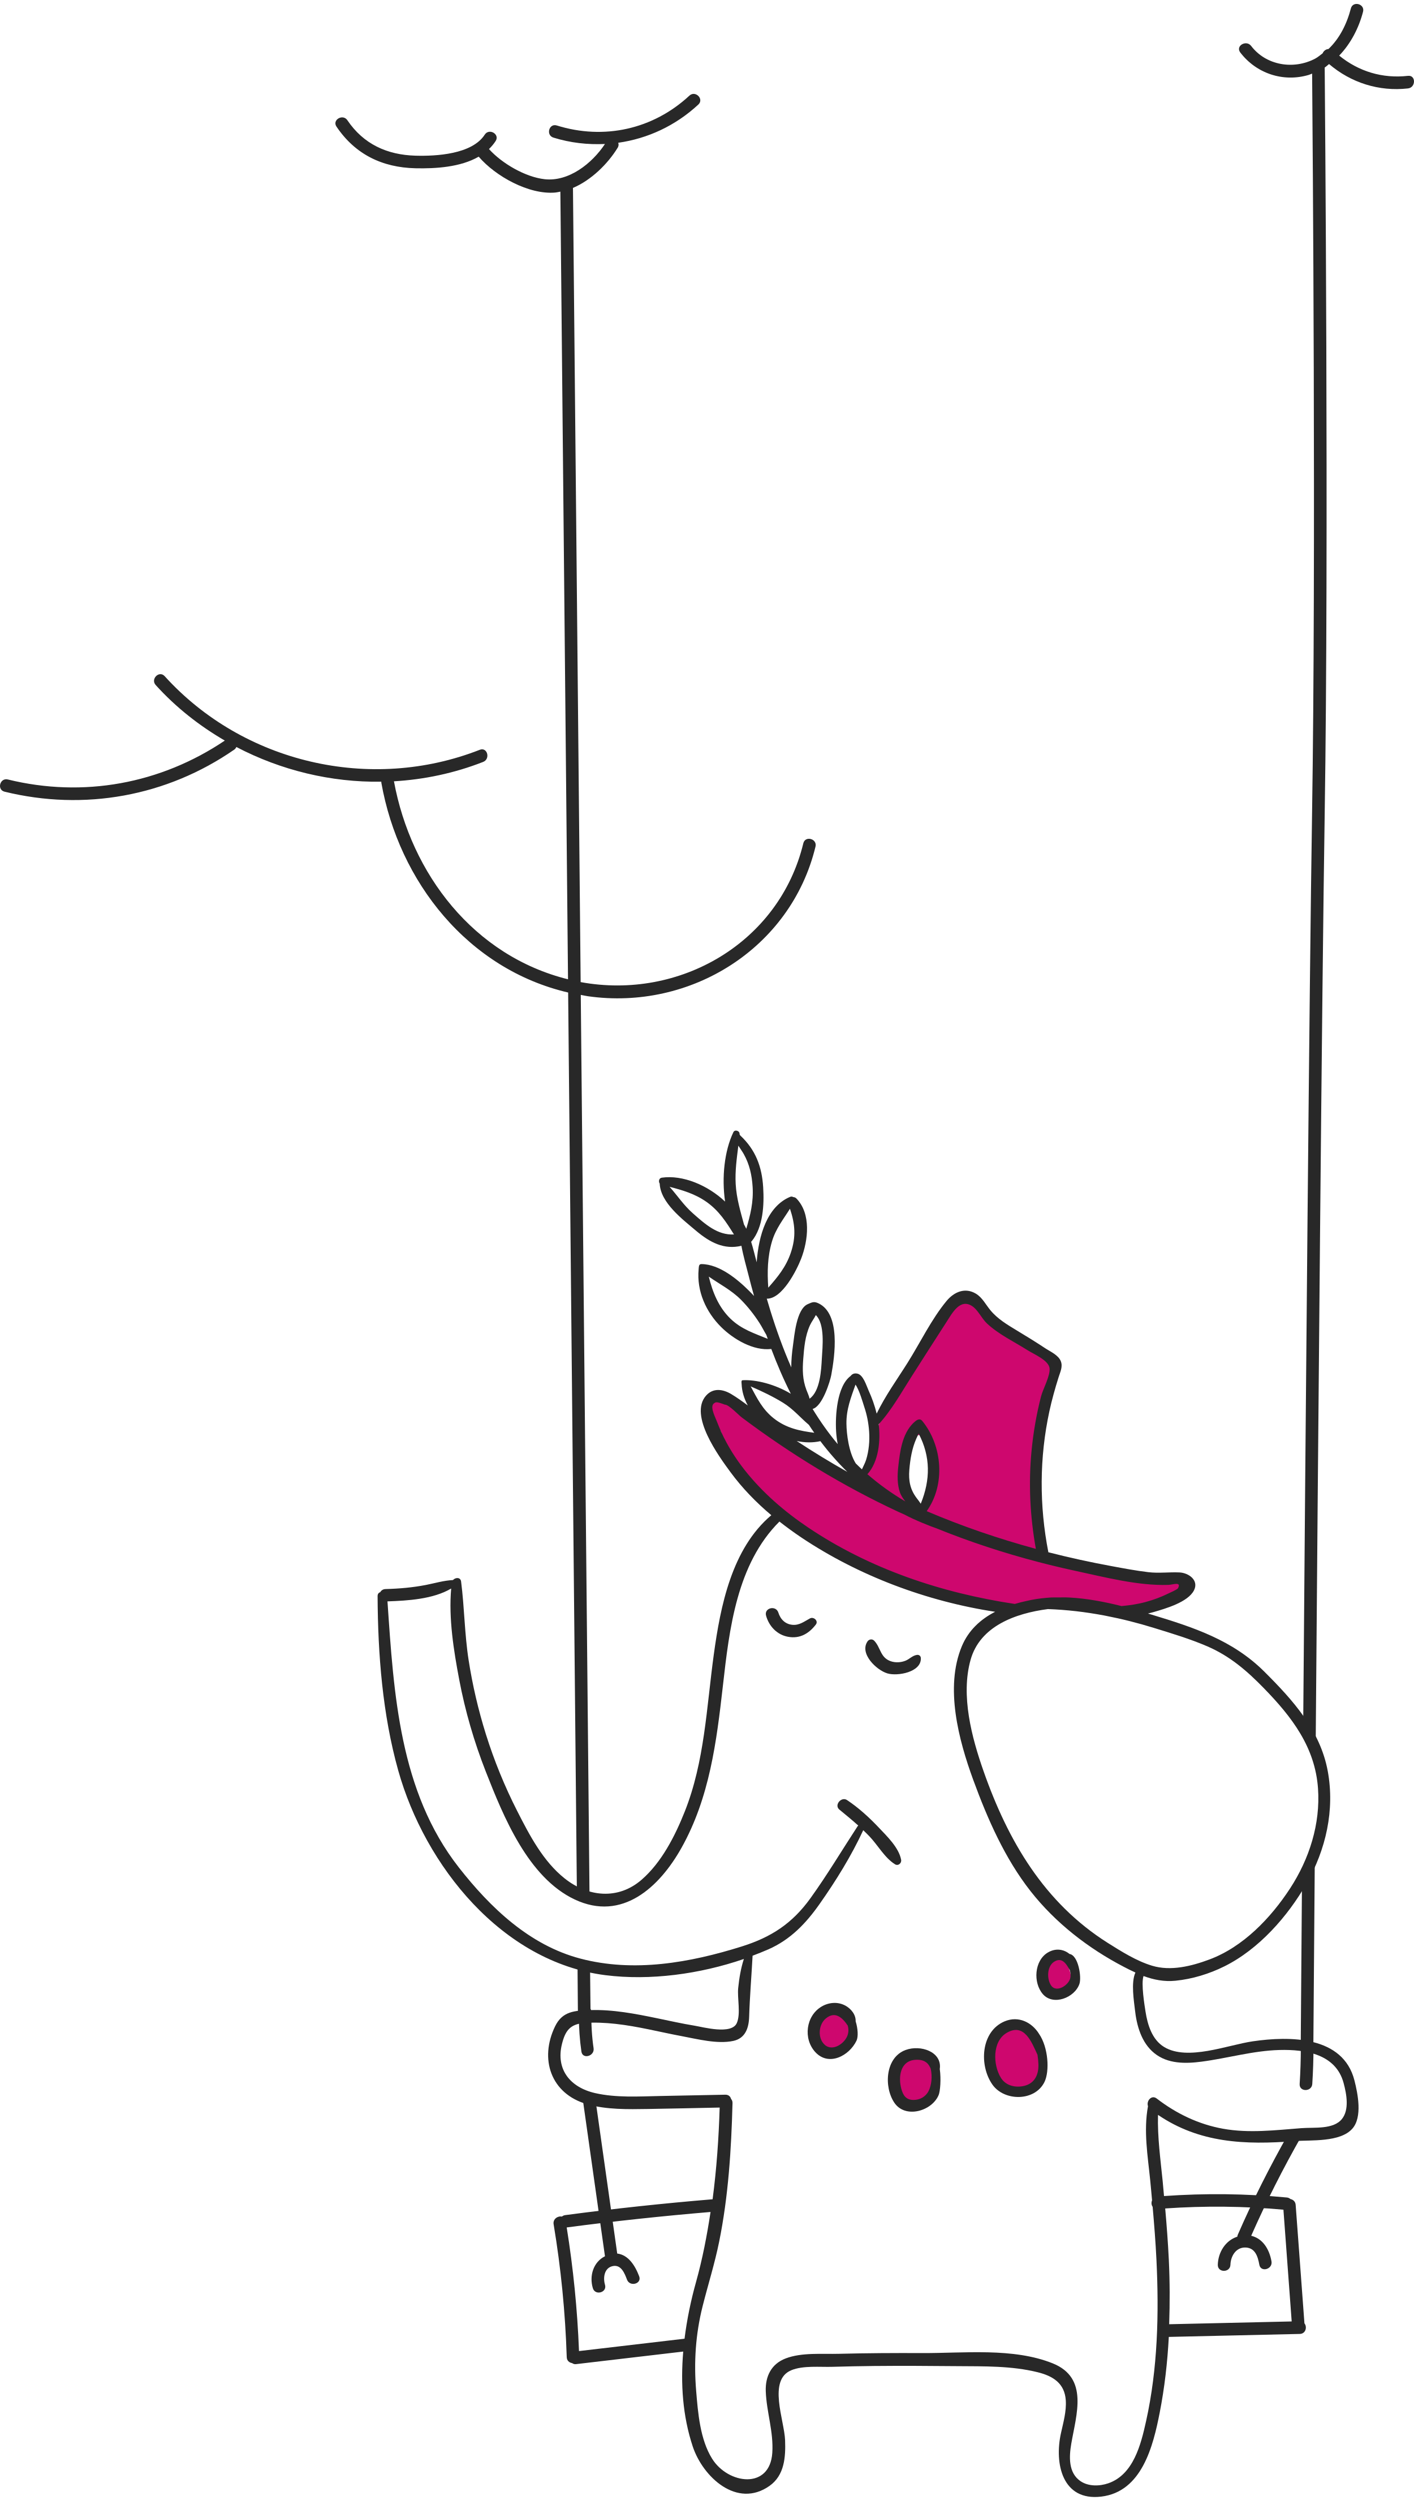
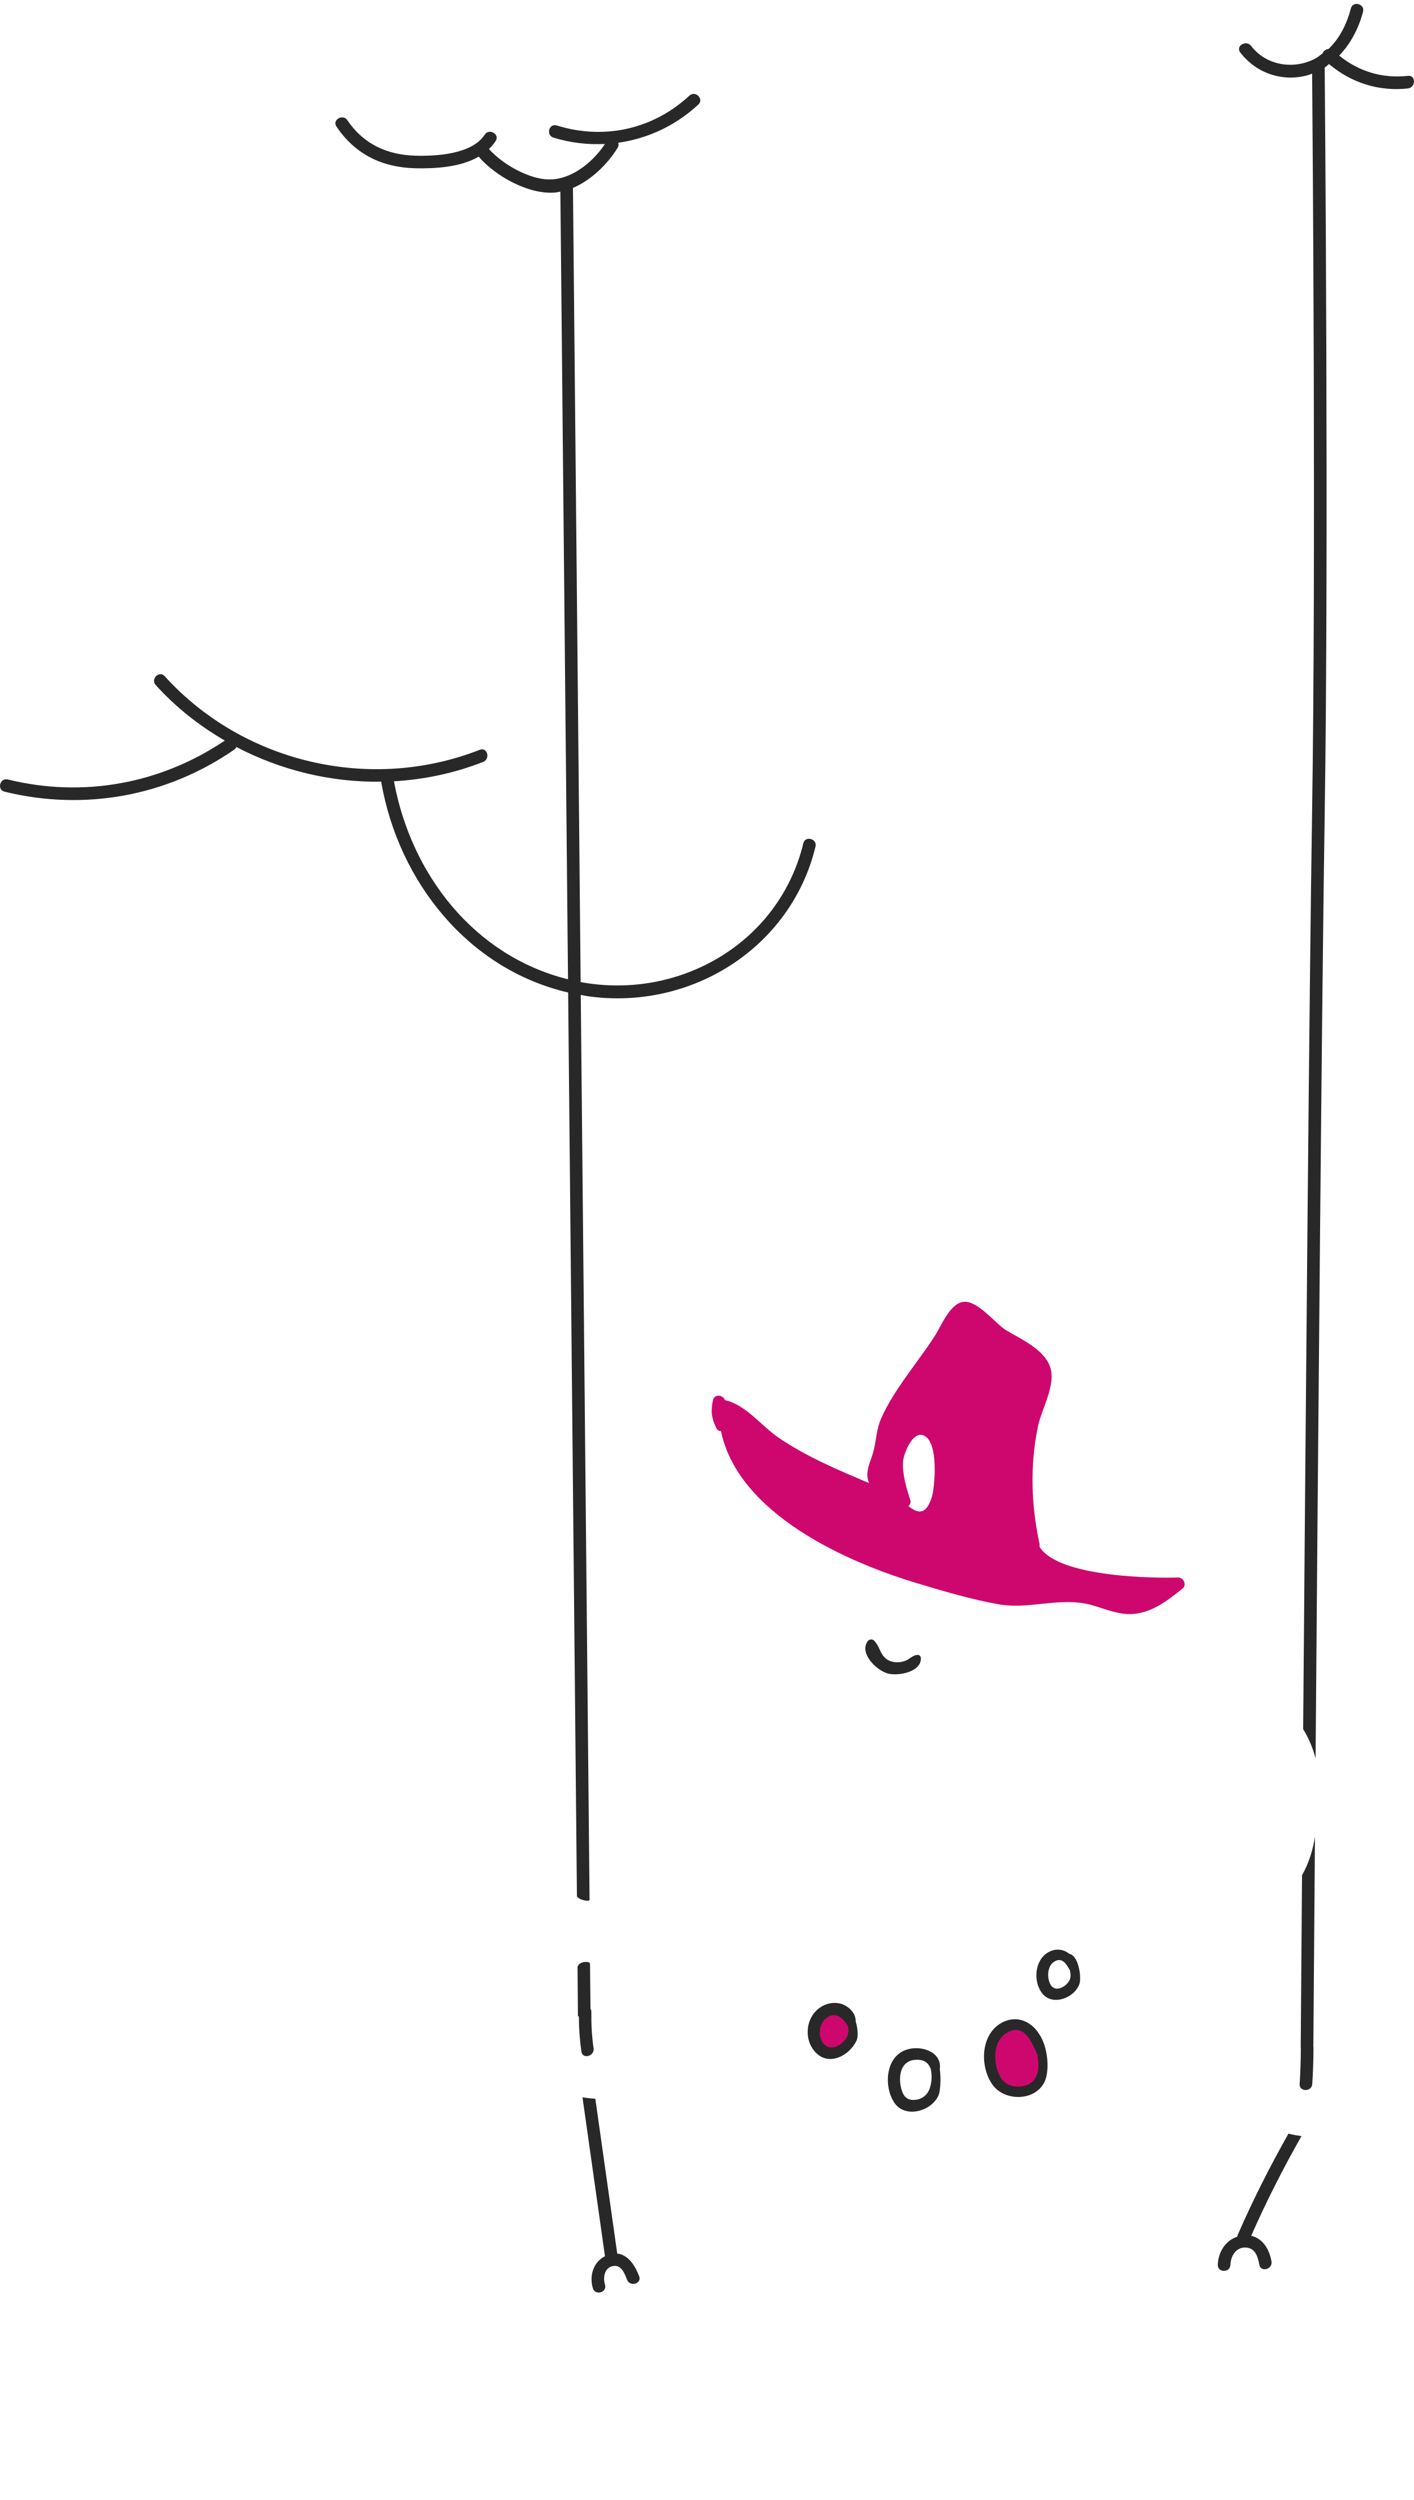
<svg xmlns="http://www.w3.org/2000/svg" width="180" height="318" viewBox="0 0 180 318" fill="none">
  <path d="M90.596 179.431C90.596 180.123 90.755 180.71 91.105 181.487C91.132 181.541 91.159 181.623 91.186 181.673C91.322 181.94 91.536 182.048 91.776 182.048C93.975 192.587 107.753 198.726 116.895 201.447C120.247 202.46 123.73 203.477 127.163 204.088C130.864 204.73 134.507 203.288 138.235 204.007C140.274 204.432 142.15 205.476 144.267 205.313C146.76 205.101 148.69 203.551 150.566 202.058C151.102 201.606 150.647 200.67 150.003 200.67C147.214 200.779 134.748 200.697 132.336 196.773V196.426C131.264 191.489 131.101 186.471 132.123 181.483C132.604 179.16 134.507 176.094 133.649 173.798C132.818 171.583 129.87 170.303 128.018 169.182C126.732 168.382 124.426 165.393 122.659 165.606C120.888 165.791 119.765 168.807 118.958 170.009C116.814 173.319 113.812 176.759 112.204 180.362C111.587 181.696 111.559 183.111 111.214 184.526C110.973 185.566 110.251 186.849 110.437 187.967C110.464 188.206 110.546 188.446 110.623 188.659C106.709 187.004 102.689 185.322 99.124 182.895C97.008 181.48 94.942 178.677 92.289 178.116C92.076 177.447 90.949 177.262 90.763 178.116C90.65 178.607 90.596 179.032 90.596 179.431ZM118.608 190.48C117.831 192.853 116.814 192.482 115.633 191.601C115.847 191.415 115.983 191.148 115.874 190.828C115.365 189.2 114.856 187.599 114.961 185.864C115.043 184.955 116.115 182.075 117.536 182.581C119.548 183.328 119.012 189.2 118.608 190.48Z" fill="#CE076E" />
-   <path d="M133.369 250.507C133.408 249.772 133.979 249.088 134.775 249.196C134.981 249.223 135.171 249.324 135.346 249.455C135.762 249.614 136.002 250.012 136.092 250.48C136.169 250.642 136.22 250.805 136.251 250.982C136.313 251.241 136.344 251.504 136.34 251.759C137.156 252.904 135.719 253.777 134.705 253.758C134.313 253.75 134.072 253.518 133.975 253.232C133.929 253.209 133.886 253.217 133.835 253.19C132.736 252.56 132.806 251.323 133.369 250.507Z" fill="#CE076E" />
  <path d="M127.8 258.556C129.132 257.613 130.993 257.918 132.095 259.368C133.319 260.976 133.824 263.786 132.231 265.341C130.472 267.053 127.726 265.913 126.662 264.03C125.664 262.271 125.233 258.977 127.8 258.556Z" fill="#CE076E" />
-   <path d="M116.74 261.494C116.86 261.525 116.957 261.602 117.062 261.668C117.392 261.308 118.041 261.212 118.367 261.753C119.342 263.381 119.909 265.723 118.084 267.026C116.495 268.159 114.363 266.957 114.064 265.147C113.847 263.845 114.996 261.042 116.74 261.494Z" fill="#CE076E" />
  <path d="M104.503 257.106C104.344 256.708 104.448 256.163 104.969 255.969C107.05 255.189 109.039 257.844 108.219 259.743C107.381 261.683 104.398 261.189 104.243 259.074C104.235 258.95 104.266 258.853 104.278 258.745C103.777 258.045 104.01 257.45 104.503 257.106Z" fill="#CE076E" />
  <path d="M111.283 208.712C112.13 209.585 112.033 210.88 113.427 211.337C114.01 211.526 114.67 211.487 115.237 211.271C115.785 211.062 116.13 210.61 116.713 210.521C116.988 210.478 117.21 210.645 117.221 210.927C117.303 212.721 114.254 213.258 112.961 212.871C111.567 212.454 109.373 210.351 110.437 208.797C110.631 208.518 111.035 208.456 111.283 208.712Z" fill="#282828" />
-   <path d="M99.085 205.143C99.353 205.994 99.963 206.616 100.891 206.694C101.769 206.767 102.382 206.265 103.113 205.874C103.575 205.627 104.215 206.191 103.858 206.655C102.981 207.799 101.827 208.491 100.324 208.217C98.914 207.962 97.893 206.875 97.52 205.53C97.241 204.529 98.778 204.165 99.085 205.143Z" fill="#282828" />
-   <path d="M48.067 203.048C48.106 210.447 48.689 218.067 50.693 225.219C54.091 237.339 63.9 249.591 77.066 251.261C82.771 251.984 89.109 251.118 94.693 249.2C94.305 250.391 94.099 251.655 93.971 252.896C93.839 254.168 94.32 256.178 93.792 257.357C93.116 258.865 89.505 257.864 88.39 257.682C86.809 257.423 85.244 257.071 83.675 256.747C80.875 256.167 78.021 255.614 75.147 255.703C73.132 255.765 71.594 255.85 70.662 257.767C68.638 261.935 70.118 266.35 74.716 267.668C77.221 268.387 79.932 268.321 82.51 268.283C85.543 268.236 88.58 268.163 91.613 268.101C91.493 272.033 91.221 275.914 90.713 279.768C84.437 280.29 78.176 280.959 71.936 281.787C71.769 281.81 71.636 281.883 71.524 281.972C71.027 281.86 70.363 282.266 70.475 282.946C71.411 288.552 71.963 294.181 72.145 299.86C72.161 300.312 72.483 300.556 72.833 300.61C72.957 300.703 73.112 300.765 73.326 300.741C77.874 300.208 82.425 299.674 86.973 299.141C86.627 303.22 86.895 307.341 88.188 311.226C89.47 315.076 93.808 319.159 97.963 316.225C99.874 314.875 100.021 312.544 99.94 310.403C99.839 307.859 97.715 302.767 100.728 301.518C102.239 300.892 104.367 301.132 105.975 301.082C107.742 301.028 109.509 300.997 111.272 300.977C114.806 300.942 118.34 300.966 121.874 300.997C125.276 301.024 128.763 300.946 132.092 301.77C134.026 302.249 135.529 303.165 135.672 305.342C135.766 306.768 135.358 308.16 135.055 309.537C134.212 313.368 135.202 318.185 140.181 317.593C145.366 316.979 146.799 311.16 147.63 306.904C148.251 303.722 148.616 300.506 148.787 297.278C154.344 297.15 159.902 297.026 165.459 296.899C166.228 296.879 166.422 295.998 166.053 295.553C165.68 290.527 165.308 285.502 164.935 280.476C164.904 280.051 164.605 279.811 164.275 279.741C164.154 279.641 164.014 279.564 163.824 279.544C158.605 279.046 153.401 278.991 148.177 279.359C148.119 278.728 148.069 278.094 148.006 277.464C147.723 274.65 147.335 271.855 147.412 269.033C152.69 272.62 158.48 272.868 164.822 272.369C166.873 272.207 170.593 272.551 172.158 270.78C173.448 269.319 172.853 266.346 172.415 264.637C170.966 258.985 164.201 258.985 159.467 259.677C156.282 260.141 151.183 262.205 148.197 260.4C146.655 259.468 146.084 257.57 145.824 255.904C145.707 255.15 145.234 252.32 145.571 251.369C146.857 251.844 148.181 252.115 149.645 251.968C151.777 251.756 153.948 251.091 155.867 250.136C160.244 247.963 163.925 243.792 166.317 239.605C168.787 235.283 169.929 230.257 169.024 225.32C168.073 220.124 164.589 216.277 160.958 212.659C156.931 208.646 151.948 207.014 146.601 205.398C146.445 205.352 146.29 205.306 146.135 205.259C146.364 205.201 146.597 205.143 146.826 205.078C148.352 204.633 151.241 203.817 151.999 202.294C152.64 200.999 151.288 200.083 150.154 200.029C148.822 199.967 147.521 200.156 146.173 199.994C144.612 199.808 143.059 199.514 141.513 199.228C138.802 198.73 136.115 198.142 133.455 197.462C132.297 191.539 132.305 185.45 133.583 179.535C133.901 178.07 134.305 176.632 134.756 175.201C134.966 174.529 135.323 173.844 135.032 173.141C134.717 172.371 133.703 171.938 133.066 171.517C131.886 170.736 130.682 169.994 129.466 169.263C128.231 168.517 126.985 167.782 126.061 166.654C125.486 165.954 125.039 165.053 124.235 164.57C122.857 163.739 121.462 164.334 120.499 165.49C118.577 167.81 117.159 170.767 115.556 173.322C114.231 175.433 112.689 177.556 111.598 179.829C111.357 178.82 111.004 177.834 110.573 176.891C110.286 176.261 109.893 174.861 109.101 174.73C108.744 174.672 108.484 174.772 108.282 175.039C108.278 175.043 108.274 175.043 108.27 175.047C106.538 176.342 106.32 180.115 106.433 182.044C106.46 182.52 106.526 183.096 106.639 183.706C105.47 182.311 104.406 180.811 103.443 179.23C104.697 178.913 105.676 175.692 105.819 174.919C106.266 172.476 107.035 167.141 104.188 165.795C103.621 165.525 103.388 165.652 102.794 165.915C101.377 166.584 101.124 169.905 100.949 171.123C100.81 172.101 100.724 173.036 100.728 173.945C99.699 171.602 98.833 169.19 98.072 166.743C97.913 166.232 97.757 165.718 97.61 165.204C99.575 165.25 101.419 161.57 101.979 160.132C102.884 157.793 103.284 154.41 101.377 152.454C101.268 152.342 101.124 152.288 100.977 152.28C100.868 152.21 100.724 152.191 100.577 152.253C97.652 153.482 96.565 157.174 96.324 160.576C96.095 159.714 95.885 158.825 95.617 157.963C95.645 157.94 95.676 157.916 95.699 157.886C97.159 156.092 97.287 153.246 97.151 151.035C96.992 148.406 96.184 146.261 94.235 144.444C94.208 144.416 94.142 144.297 94.145 144.258C94.18 143.852 93.54 143.643 93.357 144.026C92.215 146.411 91.858 149.775 92.301 152.852C90.079 150.757 86.895 149.431 84.243 149.813C83.881 149.864 83.804 150.3 83.978 150.56C84.083 153.007 86.891 155.11 88.588 156.548C90.371 158.056 92.184 159.003 94.382 158.477C94.619 159.784 95 161.083 95.311 162.32C95.524 163.17 95.753 164.017 95.99 164.86C95.8 164.655 95.61 164.458 95.427 164.276C93.893 162.741 91.582 160.82 89.299 160.804C89.004 160.804 88.977 161.013 88.949 161.276C88.942 161.303 88.938 161.45 88.934 161.481C88.677 164.241 89.862 166.897 91.819 168.83C93.365 170.353 95.897 171.869 98.184 171.602C98.915 173.543 99.734 175.453 100.67 177.301C98.701 176.114 96.254 175.472 94.514 175.58C94.328 175.592 94.406 175.99 94.406 176.048C94.441 177.003 94.728 177.931 95.194 178.789C94.514 178.279 93.827 177.788 93.116 177.359C92.033 176.705 90.778 176.508 89.866 177.552C87.679 180.057 91.509 185.257 92.977 187.255C94.48 189.301 96.25 191.118 98.188 192.749C93.144 196.998 91.707 204.324 90.86 210.509C89.94 217.209 89.699 224.087 87.167 230.45C85.94 233.539 84.219 236.926 81.656 239.137C78.685 241.704 74.856 241.321 71.885 238.959C69.139 236.779 67.411 233.466 65.85 230.4C64.246 227.253 62.91 223.982 61.854 220.615C60.887 217.526 60.149 214.368 59.652 211.167C59.135 207.85 59.124 204.505 58.697 201.188C58.623 200.609 57.97 200.651 57.663 200.999C56.498 201.053 55.399 201.389 54.238 201.618C52.533 201.95 50.817 202.097 49.081 202.143C48.751 202.151 48.526 202.321 48.401 202.545C48.215 202.592 48.063 202.766 48.067 203.048ZM93.431 157.035C91.349 157.147 89.78 155.744 88.153 154.302C87.035 153.312 86.211 152.063 85.237 150.973C86.887 151.402 88.456 151.858 89.916 152.879C91.543 154.02 92.445 155.465 93.431 157.035ZM95 156.312C94.911 156.127 94.814 155.945 94.709 155.763C94.254 154.078 93.753 152.438 93.652 150.629C93.559 148.959 93.788 147.362 93.99 145.739C94.223 146.11 94.503 146.489 94.689 146.825C95.419 148.139 95.715 149.5 95.808 150.985C95.928 152.922 95.52 154.561 95 156.312ZM98.266 157.94C98.755 156.281 99.722 155.114 100.561 153.761C101.202 155.67 101.369 157.321 100.654 159.401C100.037 161.191 98.988 162.459 97.8 163.804C97.66 161.825 97.699 159.869 98.266 157.94ZM97.734 170.319C96.045 169.615 94.394 169.12 92.965 167.728C91.47 166.267 90.709 164.373 90.227 162.397C91.59 163.348 93.097 164.11 94.309 165.324C95.202 166.224 95.998 167.237 96.685 168.304C97 168.791 97.249 169.313 97.547 169.797C97.606 169.971 97.672 170.145 97.734 170.319ZM148.329 280.936C153.354 280.592 158.36 280.638 163.378 281.094C163.727 285.834 164.08 290.57 164.43 295.31C159.23 295.43 154.03 295.546 148.834 295.665C148.927 292.948 148.919 290.222 148.791 287.504C148.686 285.308 148.519 283.12 148.329 280.936ZM103.058 177.927C102.988 177.587 102.825 177.254 102.654 176.806C102.157 175.484 102.146 174.273 102.25 172.889C102.363 171.424 102.487 169.944 103.105 168.59C103.33 168.099 103.649 167.721 103.854 167.291C105.043 168.471 104.701 171.366 104.619 172.824C104.542 174.246 104.414 176.972 103.058 177.927ZM103.656 182.264C101.792 182.017 100.095 181.688 98.495 180.424C97.05 179.28 96.379 177.877 95.559 176.361C96.977 176.972 98.398 177.652 99.695 178.449C100.965 179.23 101.87 180.328 102.973 181.259C103.194 181.603 103.423 181.936 103.656 182.264ZM107.866 187.24C105.672 186.003 103.52 184.692 101.419 183.308C102.437 183.525 103.466 183.548 104.433 183.328C105.482 184.723 106.631 186.03 107.866 187.24ZM110.639 182.125C110.717 183.304 110.608 184.572 110.254 185.701C110.122 186.123 109.897 186.513 109.722 186.915C109.454 186.668 109.194 186.413 108.934 186.157C108.049 184.739 107.765 182.427 107.75 181.105C107.726 179.291 108.32 177.788 108.903 176.137C109.404 176.852 109.847 178.453 110.01 178.944C110.359 179.972 110.569 181.043 110.639 182.125ZM132.523 177.641C131.948 179.879 131.548 182.168 131.323 184.464C130.911 188.667 131.117 192.884 131.863 197.029C127.125 195.745 122.484 194.16 117.967 192.235C120.363 188.875 119.987 183.938 117.416 180.772C117.051 180.32 116.631 180.679 116.274 181.012C114.833 182.411 114.557 184.677 114.344 186.621C114.227 187.696 114.208 188.829 114.565 189.861C114.709 190.275 114.969 190.638 115.245 190.994C113.521 189.985 111.913 188.829 110.421 187.534C111.862 185.926 112.111 183.243 111.858 181.178C113.521 179.353 114.752 177.115 116.076 175.051C117.544 172.762 118.996 170.462 120.48 168.181C121.21 167.056 122.189 165.157 123.727 166.132C124.495 166.619 124.965 167.728 125.641 168.358C127.144 169.762 129.094 170.674 130.822 171.768C131.633 172.282 133.486 173.036 133.606 174.049C133.723 174.996 132.764 176.697 132.523 177.641ZM115.757 186.973C115.866 185.632 116.091 184.271 116.631 183.038C116.744 182.779 116.849 182.57 116.942 182.369C118.472 185.284 118.453 188.245 117.21 191.288C117.07 191.06 116.899 190.847 116.709 190.596C115.851 189.475 115.645 188.35 115.757 186.973ZM145.824 203.794C144.822 204.065 143.801 204.212 142.771 204.308C140.593 203.763 138.344 203.334 136.111 203.218C135.785 203.206 135.47 203.195 135.292 203.203C134.496 203.23 134.049 203.168 133.202 203.261C132.344 203.334 131.49 203.462 130.651 203.663C130.154 203.767 129.664 203.895 129.179 204.038C119.827 202.63 110.721 199.592 102.845 194.292C99.85 192.277 97.074 189.877 94.829 187.047C93.648 185.558 92.627 183.938 91.835 182.214C91.637 181.777 91.377 181.124 91.194 180.672C90.949 180.053 90.297 178.785 90.973 178.468C91.186 178.24 91.885 178.549 92.285 178.688C92.744 178.654 94.048 180.026 94.417 180.304C100.635 184.967 107.303 189.038 114.359 192.32C114.631 192.447 114.907 192.563 115.179 192.687C116.328 193.321 118.608 194.226 119.229 194.427C123.455 196.136 127.785 197.558 132.197 198.706C132.534 198.788 132.938 198.9 133.529 199.047C134.663 199.325 135.8 199.596 136.946 199.839C140.721 200.647 144.845 201.734 148.733 201.614C149.296 201.598 150.426 201.146 149.96 202.035C149.867 202.213 148.865 202.638 148.783 202.681C147.836 203.152 146.841 203.52 145.824 203.794ZM141.028 247.163C132.923 242.048 128.325 234.185 125.214 225.335C123.695 221.013 122.278 215.69 123.556 211.136C124.756 206.871 129.233 205.232 133.397 204.691C135.8 204.776 138.15 205.054 140.492 205.491C140.589 205.511 140.69 205.534 140.787 205.549C142.822 205.944 144.849 206.454 146.9 207.088C149.191 207.795 151.517 208.491 153.719 209.442C156.574 210.679 158.741 212.547 160.888 214.754C164.446 218.404 167.416 222.258 167.781 227.52C168.096 232.02 166.675 236.473 164.224 240.227C161.766 243.989 158.263 247.654 153.975 249.258C151.7 250.109 149.039 250.781 146.659 250.058C144.69 249.467 142.756 248.253 141.028 247.163ZM90.452 281.384C89.998 284.369 89.431 287.342 88.604 290.296C87.951 292.627 87.446 295.051 87.14 297.506C82.662 298.031 78.184 298.553 73.706 299.079C73.501 293.802 72.976 288.564 72.141 283.352C78.227 282.548 84.332 281.899 90.452 281.384ZM49.325 203.709C51.885 203.624 55.147 203.435 57.434 202.074C57.1 205.886 57.753 209.949 58.456 213.66C59.213 217.665 60.359 221.593 61.85 225.39C64.091 231.092 67.225 238.828 73.151 241.627C79.198 244.484 83.951 240.065 86.759 235.051C90.324 228.679 91.213 221.597 92.021 214.468C92.841 207.216 93.784 198.977 99.221 193.557C100.134 194.272 101.074 194.956 102.037 195.602C109.334 200.473 117.967 203.705 126.678 205.035C124.826 205.99 123.284 207.386 122.433 209.435C120.255 214.685 122.041 221.361 123.893 226.422C125.711 231.382 127.913 236.408 131.198 240.587C134.356 244.603 138.519 247.832 143.043 250.19C143.54 250.449 144.037 250.7 144.538 250.924C143.944 252.2 144.368 254.643 144.472 255.633C144.69 257.655 145.288 259.839 146.938 261.177C148.639 262.557 150.888 262.534 152.954 262.263C156.271 261.83 159.513 260.868 162.869 260.779C166.213 260.69 170.042 261.308 171.036 264.969C171.428 266.415 171.778 268.391 170.818 269.566C169.719 270.915 167.327 270.594 165.665 270.722C162.368 270.977 158.993 271.387 155.708 270.799C152.589 270.243 149.742 268.874 147.249 266.953C146.581 266.435 145.902 267.274 146.138 267.927C145.556 271.078 146.107 274.24 146.426 277.414C146.511 278.241 146.577 279.073 146.655 279.904C146.542 280.182 146.566 280.503 146.729 280.727C146.927 282.969 147.105 285.216 147.214 287.466C147.544 294.312 147.385 301.259 145.898 307.979C145.249 310.917 144.302 314.794 141.078 315.9C139.975 316.279 138.569 316.314 137.56 315.637C135.975 314.574 136.092 312.498 136.371 310.863C137.008 307.147 138.616 302.5 134.018 300.645C129 298.623 122.709 299.357 117.424 299.334C113.889 299.319 110.355 299.334 106.825 299.427C104.658 299.485 102.072 299.23 100.017 300.015C98.169 300.722 97.415 302.303 97.481 304.194C97.575 306.826 98.487 309.332 98.313 312.015C98.01 316.743 92.689 316.028 90.654 312.776C89.116 310.317 88.852 306.954 88.619 304.132C88.316 300.494 88.545 296.945 89.435 293.4C90.126 290.651 90.984 287.953 91.547 285.169C92.724 279.366 93.093 273.444 93.248 267.536C93.256 267.308 93.178 267.134 93.062 267.003C92.981 266.701 92.744 266.458 92.332 266.466C89.563 266.52 86.794 266.578 84.021 266.632C81.295 266.686 78.437 266.872 75.753 266.261C72.607 265.542 70.724 263.272 71.539 260.006C71.955 258.343 72.569 257.481 74.371 257.346C75.695 257.249 77.027 257.311 78.347 257.454C81.206 257.763 83.998 258.498 86.817 259.024C88.813 259.399 91.314 260.048 93.334 259.627C94.876 259.306 95.322 257.984 95.365 256.561C95.447 253.955 95.664 251.381 95.804 248.786C96.491 248.527 97.167 248.257 97.823 247.971C100.631 246.734 102.596 244.673 104.332 242.207C106.421 239.237 108.363 236.114 109.889 232.82C110.161 233.079 110.429 233.342 110.693 233.616C111.75 234.73 112.623 236.338 113.932 237.154C114.336 237.405 114.79 237.018 114.713 236.585C114.429 235.039 112.919 233.597 111.878 232.495C110.662 231.208 109.311 229.975 107.831 228.989C107.097 228.498 106.153 229.63 106.849 230.195C107.668 230.864 108.476 231.529 109.256 232.228C109.225 232.259 109.19 232.286 109.163 232.329C107.167 235.383 105.299 238.515 103.163 241.48C100.856 244.681 98.18 246.432 94.433 247.607C87.823 249.679 80.685 250.948 73.858 249.146C67.411 247.445 62.425 242.682 58.413 237.563C50.848 227.906 50.126 215.45 49.325 203.709Z" fill="#282828" />
  <path d="M132.744 253.661C134.072 255.208 136.822 254.125 137.412 252.363C137.699 251.508 137.28 248.74 136.146 248.562C135.412 247.959 134.375 247.785 133.373 248.388C131.661 249.428 131.497 252.208 132.744 253.661ZM134.142 249.583C135.187 248.864 135.773 249.861 136.212 250.681C136.266 250.975 136.294 251.265 136.266 251.504C136.169 252.475 134.496 253.592 133.8 252.567C133.245 251.744 133.276 250.182 134.142 249.583Z" fill="#282828" />
  <path d="M126.34 265.19C127.851 267.32 131.723 267.343 132.954 264.861C133.641 263.473 133.443 260.435 132.274 258.734C131.381 257.284 129.668 256.383 127.882 257.137C124.833 258.424 124.62 262.762 126.34 265.19ZM128.162 258.591C130.391 257.295 131.319 259.77 132.072 261.39C132.138 261.807 132.177 262.221 132.189 262.607C132.228 263.914 131.719 265.047 130.329 265.356C129.241 265.596 128.041 265.321 127.424 264.335C126.395 262.696 126.29 259.681 128.162 258.591Z" fill="#282828" />
  <path d="M115.272 260.783C112.701 261.737 112.495 265.445 113.835 267.467C115.225 269.562 118.643 268.561 119.493 266.497C119.684 266.033 119.812 264.502 119.633 263.199C119.948 261.003 117.186 260.071 115.272 260.783ZM116.487 262.031C117.21 261.973 117.874 262.128 118.27 262.754C118.348 262.878 118.41 263.009 118.472 263.141C118.705 264.119 118.585 265.279 118.204 266.009C117.839 266.717 117.109 267.134 116.305 267.134C115.357 267.134 114.973 266.585 114.74 265.731C114.336 264.239 114.569 262.186 116.487 262.031Z" fill="#282828" />
  <path d="M109.035 259.588C109.268 259.097 109.214 258.049 108.922 257.129C108.957 256.298 108.359 255.544 107.621 255.138C106.662 254.612 105.513 254.705 104.584 255.254C102.58 256.445 102.223 259.352 103.788 261.049C105.497 262.905 108.111 261.521 109.035 259.588ZM107.901 258.884C107.547 259.959 105.967 261.034 104.969 260.102C104.052 259.248 104.196 257.539 105.124 256.77C106.316 255.78 107.241 256.673 107.909 257.663C107.913 257.667 107.916 257.67 107.916 257.67C108.025 258.061 108.041 258.463 107.901 258.884Z" fill="#282828" />
  <path d="M157.509 284.527C157.521 284.454 157.525 284.381 157.56 284.303C159.478 279.888 161.653 275.609 164.018 271.422C164.55 271.553 165.102 271.658 165.68 271.727C163.335 275.848 161.191 280.07 159.276 284.411C160.737 284.759 161.579 286.093 161.859 287.667C162.038 288.676 160.488 289.109 160.309 288.092C160.123 287.04 159.77 285.904 158.492 285.904C157.292 285.904 156.663 287.048 156.632 288.1C156.601 289.128 154.993 289.132 155.024 288.1C155.067 286.515 155.991 285.015 157.509 284.527Z" fill="#282828" />
  <path d="M77.011 287.017C76.056 280.275 75.1 273.533 74.149 266.794C74.673 266.883 75.221 266.945 75.784 266.976C76.712 273.54 77.644 280.105 78.572 286.673C79.994 286.843 80.852 288.212 81.365 289.565C81.73 290.531 80.176 290.949 79.815 289.99C79.528 289.232 79.093 288.065 78.037 288.262C76.918 288.471 76.747 289.739 77.015 290.647C77.31 291.637 75.757 292.062 75.466 291.073C74.996 289.495 75.535 287.752 77.011 287.017Z" fill="#282828" />
  <path d="M165.595 260.454H165.579C165.583 260.133 165.645 251.589 165.746 238.553C166.601 237.034 167.145 235.341 167.393 233.593C167.273 248.817 167.195 259.298 167.187 260.353C167.187 260.369 167.203 260.377 167.203 260.392C167.203 261.966 167.152 263.531 167.051 265.101C166.985 266.125 165.377 266.133 165.444 265.101C165.544 263.555 165.591 262.008 165.595 260.454Z" fill="#282828" />
  <path d="M159.269 5.844C161.168 8.334 164.663 8.898 167.401 7.468C167.762 7.278 168.049 7.019 168.368 6.784C168.488 6.486 168.783 6.25 169.113 6.235C170.554 4.866 171.463 2.999 171.964 1.07C172.224 0.072 173.774 0.494 173.513 1.495C172.978 3.555 171.952 5.543 170.477 7.073C172.958 9.095 175.991 10.015 179.234 9.648C180.259 9.532 180.251 11.133 179.234 11.249C175.537 11.666 171.979 10.526 169.187 8.148C168.997 8.287 168.834 8.465 168.632 8.589C168.651 10.638 169.164 69.702 168.632 103.507C168.282 125.713 167.781 184.685 167.471 223.688C167.129 222.37 166.597 221.114 165.89 219.966C166.201 181.023 166.682 124.998 167.024 103.483C167.529 71.477 167.094 16.769 167.032 9.362C166.888 9.412 166.756 9.482 166.608 9.528C163.335 10.499 159.917 9.339 157.878 6.668C157.253 5.832 158.647 5.032 159.269 5.844Z" fill="#282828" />
  <path d="M73.52 250.201C73.706 249.482 75.031 249.44 75.108 249.784L75.17 255.536C75.236 255.648 75.283 255.776 75.279 255.938C75.256 257.489 75.337 259.027 75.563 260.558C75.71 261.567 74.161 262 74.013 260.984C73.796 259.487 73.695 257.995 73.687 256.487C73.648 256.491 73.609 256.491 73.57 256.495L73.52 250.201Z" fill="#282828" />
  <path d="M0.999 99.157C10.606 101.516 20.443 99.71 28.618 94.209C25.379 92.326 22.389 89.983 19.822 87.146C19.131 86.384 20.265 85.248 20.96 86.013C30.976 97.062 47.17 100.827 61.077 95.38C62.04 95.001 62.459 96.552 61.504 96.923C57.834 98.361 53.997 99.165 50.149 99.389C52.327 111.204 60.331 121.603 72.308 124.576L71.334 24.378C71.116 24.42 70.902 24.474 70.685 24.494C67.318 24.787 63.073 22.414 60.949 19.943C60.945 19.939 60.945 19.932 60.941 19.928C58.615 21.273 55.446 21.463 52.883 21.405C48.642 21.308 45.201 19.622 42.832 16.104C42.253 15.246 43.648 14.442 44.222 15.296C46.273 18.339 49.271 19.7 52.883 19.804C55.523 19.878 60.087 19.634 61.706 17.129C62.265 16.267 63.656 17.067 63.096 17.937C62.848 18.32 62.56 18.656 62.246 18.961C63.904 20.802 66.879 22.522 69.322 22.796C72.394 23.14 75.353 20.813 77.011 18.316C74.84 18.42 72.627 18.18 70.448 17.504C69.462 17.198 69.885 15.652 70.875 15.961C76.895 17.832 83.136 16.456 87.761 12.165C88.518 11.465 89.656 12.594 88.899 13.298C85.986 16 82.44 17.631 78.701 18.161C78.77 18.351 78.767 18.575 78.623 18.803C77.388 20.817 75.295 22.901 72.937 23.906L73.916 124.932C86.518 127.255 99.198 119.937 102.262 107.272C102.503 106.271 104.056 106.696 103.812 107.697C100.685 120.621 87.912 128.589 74.84 126.73C74.53 126.687 74.234 126.61 73.931 126.559L75.05 241.681C74.996 241.975 73.574 241.654 73.442 241.201L72.324 126.258C59.617 123.297 50.778 112.22 48.541 99.555C48.533 99.513 48.545 99.482 48.545 99.439C42.137 99.54 35.764 97.994 30.09 95.025C30.032 95.148 29.954 95.268 29.818 95.361C21.224 101.303 10.731 103.197 0.575 100.708C-0.431 100.452 -0.007 98.91 0.999 99.157Z" fill="#282828" />
</svg>